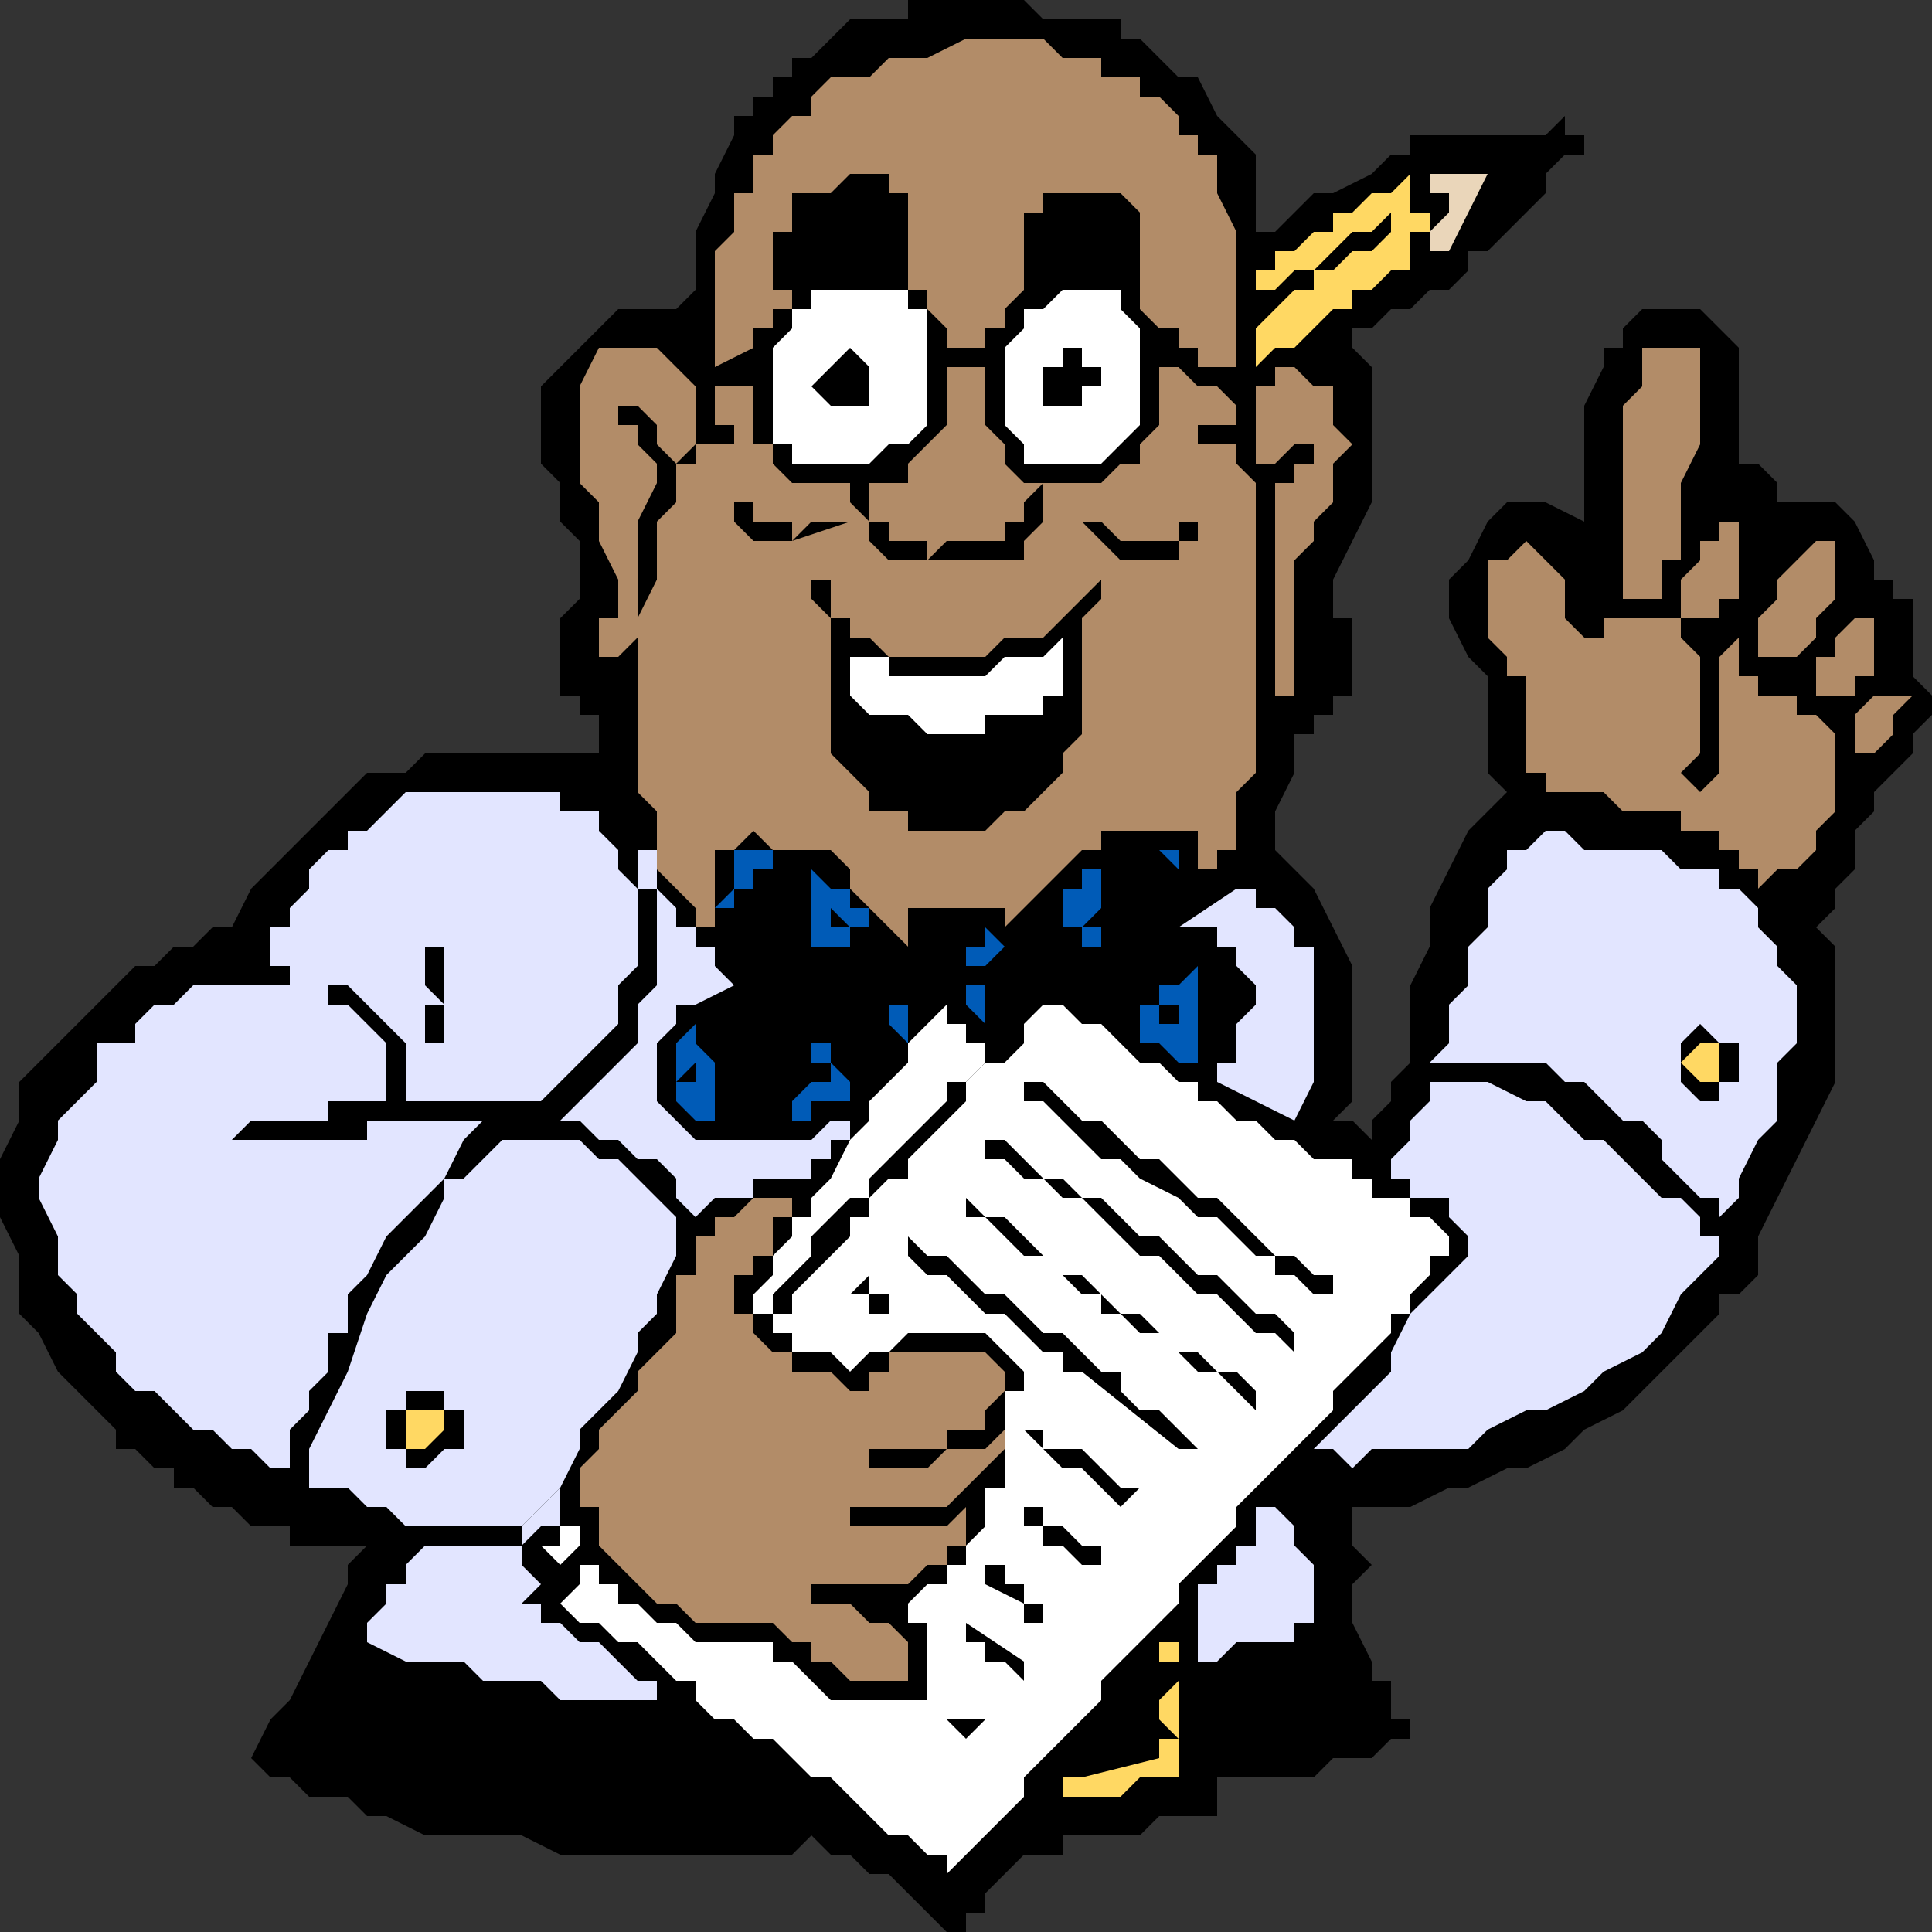
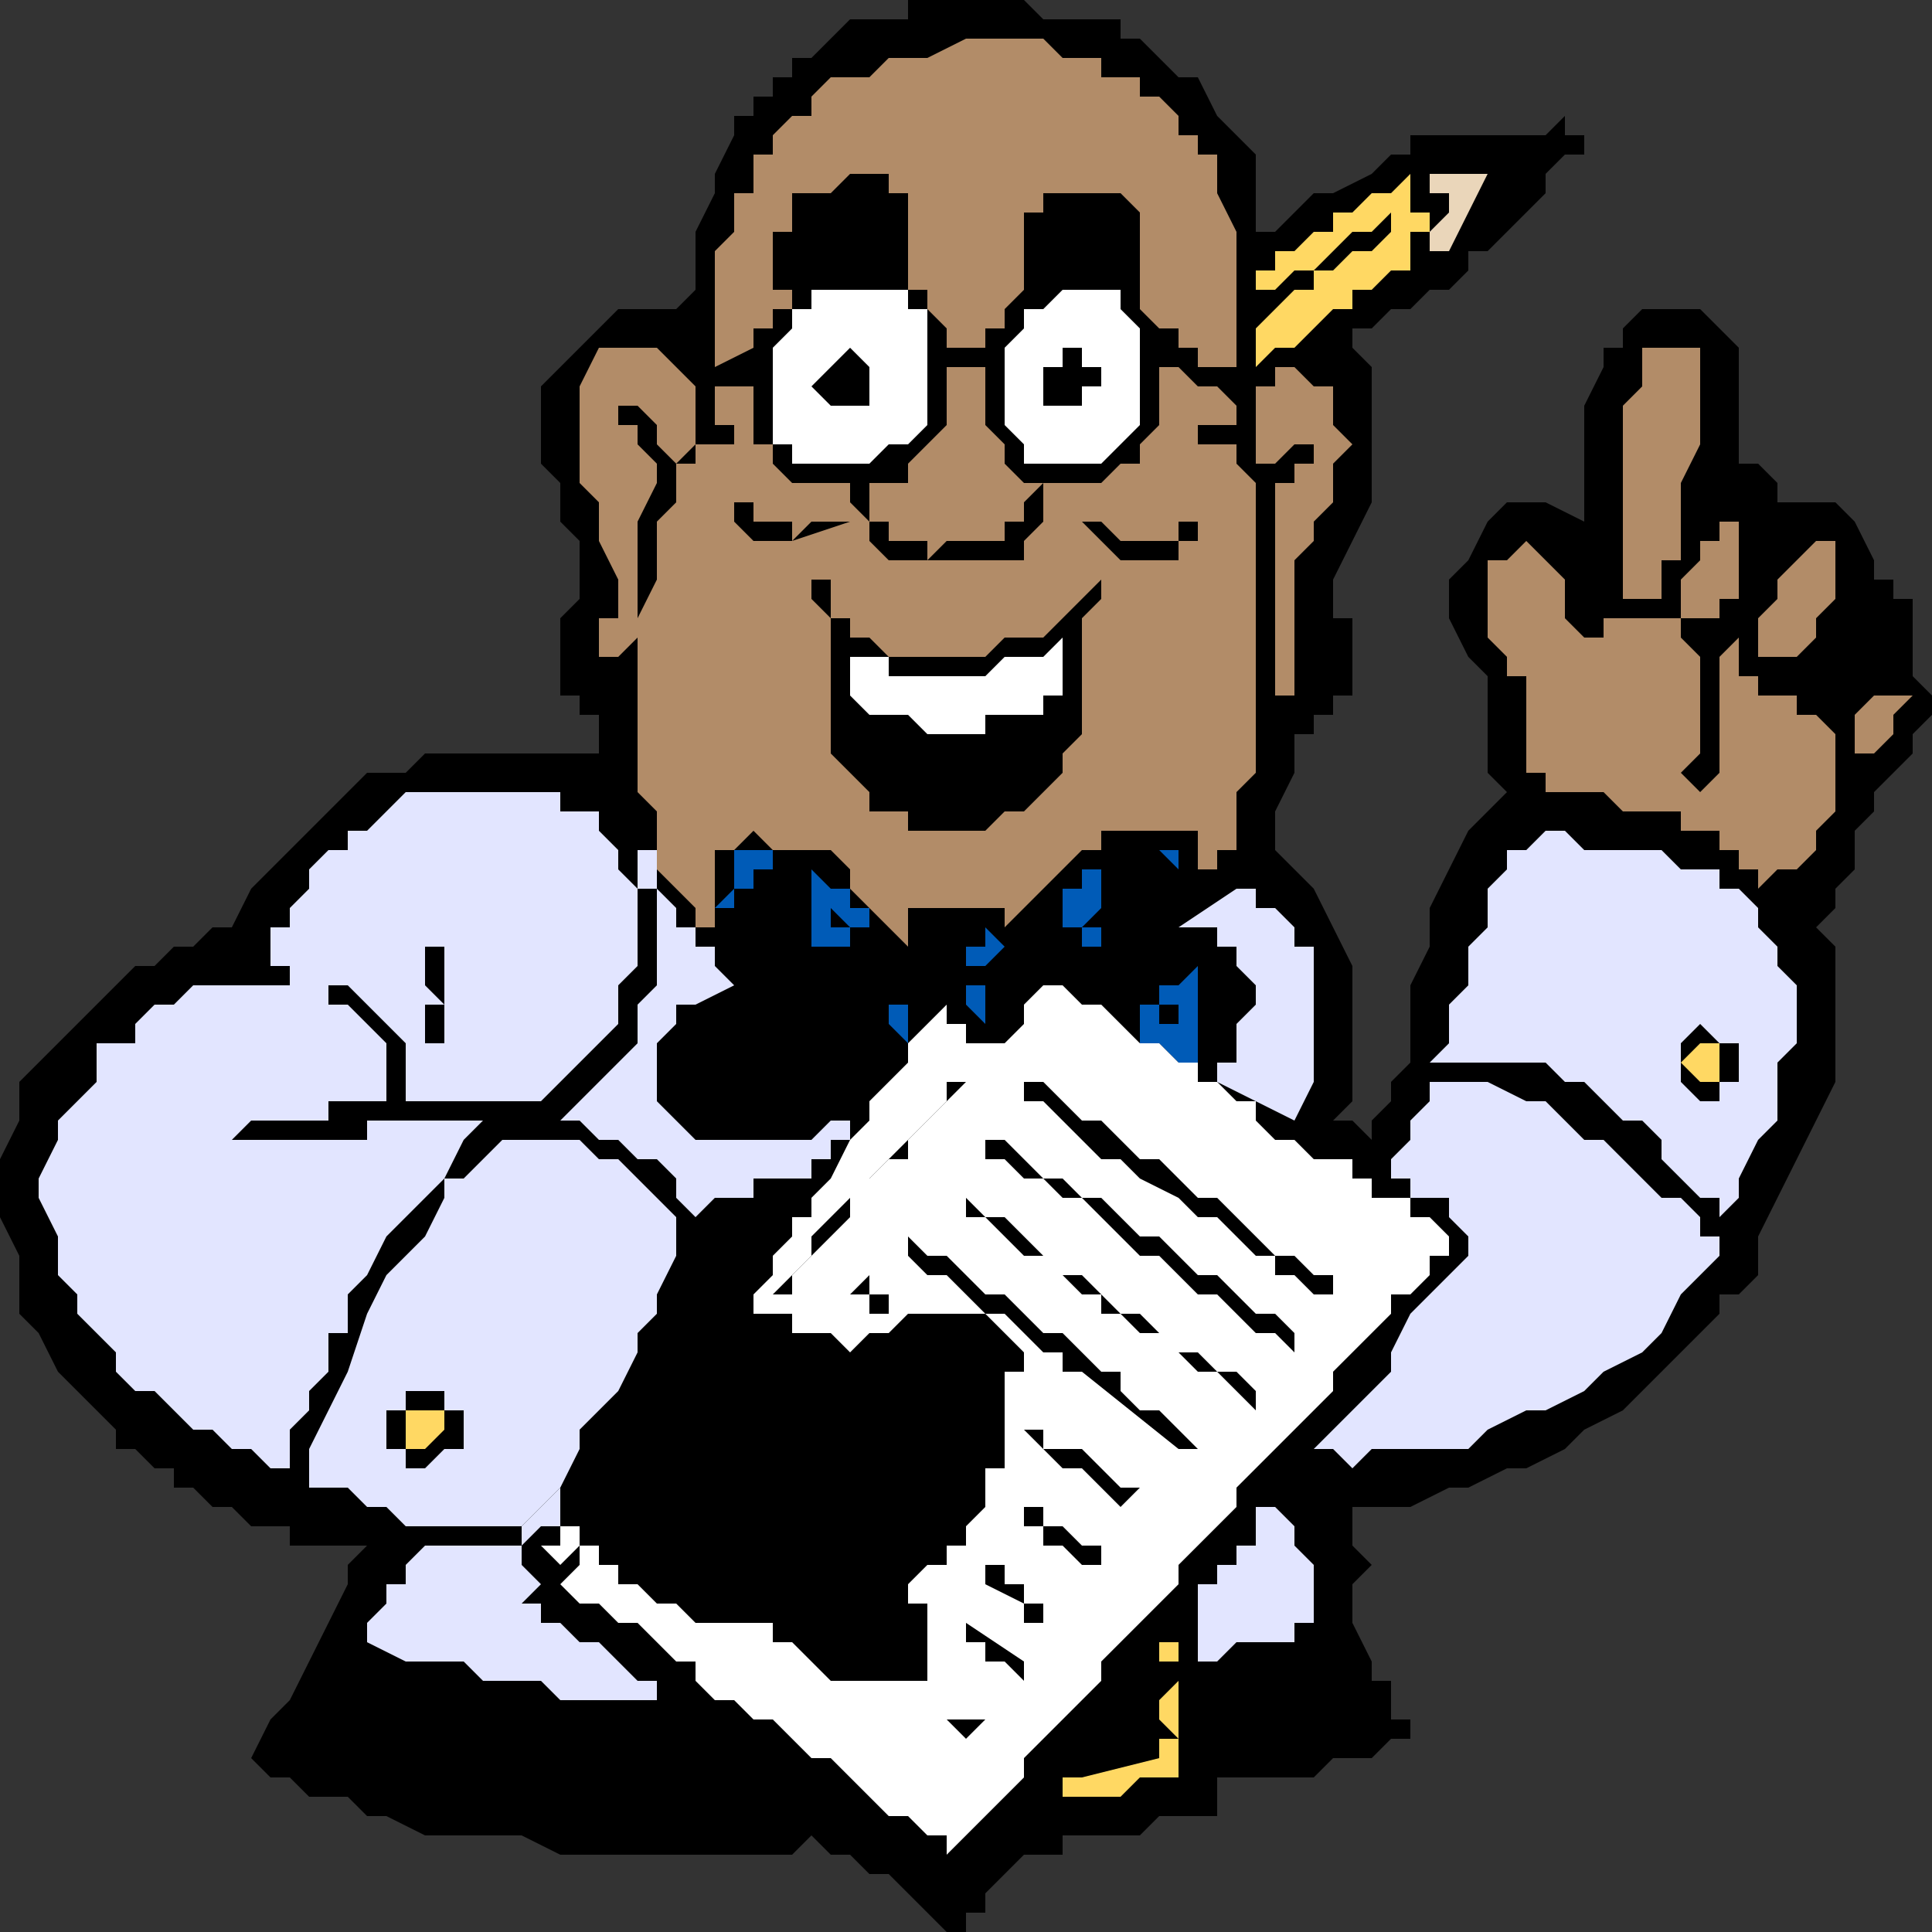
<svg xmlns="http://www.w3.org/2000/svg" width="100" height="100" fill-rule="evenodd" stroke-linecap="round" preserveAspectRatio="none">
  <rect width="100%" height="100%" fill="#333333" stroke="none" />
  <style>.brush0{fill:#fff}.brush1{fill:#000}.pen1{stroke:none}.brush2{fill:#b28c68}.brush4{fill:#ffd863}.brush5{fill:#e2e5ff}.brush6{fill:#005bb7}</style>
  <path fill-rule="nonzero" d="m59 2 1 1 1 1h1l1 2 1 1 1 1v4h1l1-1 1-1h1l2-1 1-1h1V7h7l1-1v1h1v1h-1l-1 1v1l-1 1-1 1-1 1h-1v1l-1 1h-1l-1 1h-1l-1 1h-1v1h-1 1l1 1v7l-1 2-1 2v2h1v4h-1v1h-1v1h-1v2l-1 2v2l2 2 1 2 1 2v7l-1 1h1l1 1v-1l1-1v-1l1-1v-4l1-2v-2l1-2 1-2 2-2-1-1v-5l-1-1-1-2v-2l1-1 1-2 1-1h2l2 1v-6l1-2v-1h1v-1l1-1h3l1 1 1 1v6l-1 1 1-1h1l1 1v1h3l1 1 1 2v1h1v1h1v4l1 1v1l-1 1v1l-1 1-1 1v1l-1 1v2l-1 1v1l-1 1 1 1v7l-1 2-1 2-1 2-1 2v2l-1 1h-1v1l-1 1-1 1-1 1-1 1-1 1-2 1-1 1-2 1h-1l-2 1h-1l-2 1h-3v2l1 1-1 1v2l1 2v1h1v2h1v1h-1l-1 1h-2l-1 1h-5v2h-3l-1 1h-4v1h-2l-1 1-1 1v1h-1v1h-1l-1-1-1-1-1-1h-1l-1-1h-1l-1-1-1 1H29l-2-1h-5l-2-1h-1l-1-1h-2l-1-1h-1l-1-1 1-2 1-1 1-2 1-2 1-2v-1l1-1h-4v-1h-2l-1-1h-1l-1-1H9v-1H8l-1-1H6v-1l-1-1-1-1-1-1-1-2-1-1v-3l-1-2v-3l1-2v-2l1-1 1-1 1-1 1-1 1-1 1-1h1l1-1h1l1-1h1l1-2 2-2 1-1 2-2 1-1h2l1-1h9v-2h-1v-1h-1v-4l1-1v-3l-1-1v-2l-1-1v-4l1-1 2-2 1-1h3v1-1l1-1v-3l1-2V9l1-2V6h1V5h1V4h1V3h1l1-1 1-1h3V0h6l1 1h4v1h1z" class="pen1 brush1" />
  <path fill-rule="nonzero" d="M61 6v1h1v1h1v2l1 2v8-1h-2v-1h-1v-1h-1l-1-1v-5l-1-1h-4v1h-1v4l-1 1v1h-1v1h-2v-1l-1-1v-1h-1v-5h-1V9h-2l-1 1h-2v2h-1v3h1v1h-1v1h-1v1l-2 1v-6l1-1v-2h1V8h1V7l1-1h1V5l1-1h2l1-1h2l2-1h4l1 1h2v1h2v1h1l1 1z" class="pen1 brush2" />
  <path fill-rule="nonzero" d="m77 9-2 4h-1v-1l1-1v-1h-1V9h4-1z" class="pen1" style="fill:#ead6ba" />
  <path fill-rule="nonzero" d="M74 11v1h-1v2h-1l-1 1h-1v1h-1l-1 1-1 1h-1l-1 1v-2l1-1 1-1h1v-1h1l1-1h1l1-1v-1l-1 1h-1l-1 1-1 1h-1l-1 1h-1v-1h1v-1h1l1-1h1v-1h1l1-1h1l1-1v2h1z" class="pen1 brush4" />
  <path fill-rule="nonzero" d="M48 21v1l-1 1h-1l-1 1h-4v-1h-1v-5l1-1v-1h1v-1h5v1h1v5zm10-5 1 1v5l-1 1-1 1h-4v-1l-1-1v-4l1-1v-1h1l1-1h3v1z" class="pen1 brush0" />
  <path fill-rule="nonzero" d="M36 20v3l-1 1-1-1v-1l-1-1h-1v1h1v1l1 1v1l-1 2v6l-1 1h-1v-2h1v-2l-1-2v-2l-1-1v-5l1-2h3l1 1 1 1zm52 2v1l-1 2v4h-1v2h-2V21l1-1v-2h3v4z" class="pen1 brush2" />
  <path fill-rule="nonzero" d="M45 19v2h-2l-1-1 1-1 1-1 1 1zm12 0v1h-1v1h-2v-2h1v-1h1v1h1z" class="pen1 brush1" />
  <path fill-rule="nonzero" d="M64 21v1h-2v1h2v1l1 1v15l-1 1v3h-1v1h-1v-2h-5v1h-1l-1 1-1 1-1 1-1 1v-1h-5v2l-1-1-1-1-1-1v-1l-1-1h-3l-1-1-1 1h-1v4h-1v-1l-1-1-1-1v-3l-1-1v-9l1-2v-3l1-1v-2h1v-1h2v-1h-1v-2h2v-1 4h1v1l1 1h3v1l1 1v1l1 1h7v-1l1-1v-2h3l1-1h1v-1l1-1v-3h1l1 1h1l1 1z" class="pen1 brush2" />
  <path fill-rule="nonzero" d="M51 19v3l1 1v1l1 1h1l-1 1v1h-1v1h-3l-1 1v-1h-2v-1h-1v-2h2v-1l1-1 1-1v-3h2zm18 2v1l1 1-1 1v2l-1 1v1l-1 1v7h-1V25h1v-1h1v-1h-1l-1 1h-1v-4h1v-1h1l1 1h1v1z" class="pen1 brush2" />
  <path fill-rule="nonzero" d="M41 27v1l1-1h2l-3 1h-2l-1-1v-1h1v1h2zm18 1h2v-1h1v1h-1v1h-3l-1-1-1-1h1l1 1h1z" class="pen1 brush1" />
  <path fill-rule="nonzero" d="M90 28v3h-1v1h-2v-1 1-2l1-1v-1h1v-1h1v1zm2 6h-1v-2l1-1v-1l1-1 1-1h1v3l-1 1v1l-1 1h-1z" class="pen1 brush2" />
  <path fill-rule="nonzero" d="M82 33v1-1h1v-1h4v1l1 1v5l-1 1 1 1 1-1v-6l1-1v2h1v1h2v-1 2h1l1 1v4l-1 1v1l-1 1h-1l-1 1v-1h-1v-1h-1v-1h-2v-1h-3l-1-1h-3v-1h-1v-5h-1v-1l-1-1v-4h1l1-1 1 1 1 1v2l1 1z" class="pen1 brush2" />
  <path fill-rule="nonzero" d="M43 31v1h1v1h1l1 1h5l1-1h2l1-1 1-1 1-1v1l-1 1v6l-1 1v1l-1 1-1 1h-1l-1 1h-4v-1h-2v-1l-1-1-1-1v-7l-1-1v-1h1v1z" class="pen1 brush1" />
-   <path fill-rule="nonzero" d="M97 33v2h-1v1h-2v-2h1v-1l1-1h1v1z" class="pen1 brush2" />
  <path fill-rule="nonzero" d="M55 33v3h-1v1h-3v1h-3l-1-1h-2l-1-1v-3 1h2v1h5l1-1h2l1-1z" class="pen1 brush0" />
  <path fill-rule="nonzero" d="M97 39h-1v-2l1-1h2l-1 1v1l-1 1z" class="pen1 brush2" />
  <path fill-rule="nonzero" d="m31 43 1 1v1l1 1v4l-1 1v2l-1 1-1 1-1 1-1 1h-7v-3l-1-1-1-1-1-1h-1v1h1l1 1 1 1v3h-3v1h-4l-1 1h7v-1h6l-1 1-1 2-1 1-1 1-1 1-1 2-1 1v2h-1v2l-1 1v1l-1 1v2h-1l-1-1h-1l-1-1h-1l-1-1-1-1H7l-1-1v-1l-1-1-1-1v-1l-1-1v-2l-1-2v-1l1-2v-1l1-1 1-1v-2h2v-1l1-1h1l1-1h5v-1h-1v-2h1v-1l1-1v-1l1-1h1v-1h1l1-1 1-1h8v1h2v1zm59 3 1 1v1l1 1v1l1 1v3l-1 1v3l-1 1-1 2v1l-1 1v-1h-1l-1-1-1-1v-1l-1-1h-1l-1-1-1-1h-1l-1-1h-6l1-1v-2l1-1v-2l1-1v-2l1-1v-1h1l1-1h1l1 1h4l1 1h2v1h1z" class="pen1 brush5" />
  <path fill-rule="nonzero" d="M61 45v1-1l-1-1h1v1zm-21-1v1h-1v1h-1v1h-1l1-1v-2h2z" class="pen1 brush6" />
  <path fill-rule="nonzero" d="M34 45v1l1 1v1h1v1h1v1l1 1-2 1h-1v1l-1 1v3l1 1 1 1h6l1-1h1v1h-1v1h-1v1h-3v1h-2l-1 1-1-1v-1l-1-1h-1l-1-1h-1l-1-1h-1l1-1 1-1 1-1 1-1v-2l1-1v-5h-1v-2h1v1z" class="pen1 brush5" />
  <path fill-rule="nonzero" d="M57 44v3l-1 1h1v1h-1v-1h-1v-2h1v-1h1v-1zm-12 3v1h-1v1h-2v1-5l1 1h1v1h1z" class="pen1 brush6" />
  <path fill-rule="nonzero" d="M68 51v5l-1 2-4-2v-1h1v-2l1-1v-1l-1-1v-1h-1v-1h-2l3-2h1v1h1l1 1v1h1v2z" class="pen1 brush5" />
  <path fill-rule="nonzero" d="M56 47v-1 1zm-12 1h-1v-1l1 1z" class="pen1 brush1" />
  <path fill-rule="nonzero" d="m52 49-1 1h-1v-2h1l1 1z" class="pen1 brush6" />
  <path fill-rule="nonzero" d="M51 49h-1v-1h1v1zm-28 3v2h-1v-2h1l-1-1v-3 1h1v3z" class="pen1 brush1" />
  <path fill-rule="nonzero" d="M62 52v3h-1l-1-1h-1v-2h1v-1h1l1-1v2zm-11 1-1-1v-1h2-1v2zm-5-1h1v2l-1-1v-1h1-1z" class="pen1 brush6" />
-   <path fill-rule="nonzero" d="m65 58 1 1h1l1 1h2v1h1v1h2v1h1l1 1v1h-1v1l-1 1v1h-1v1l-1 1-1 1-1 1v1l-1 1-1 1-1 1-1 1-1 1v1l-1 1-1 1-1 1v1l-1 1-1 1-1 1-1 1v1l-1 1-1 1-1 1-1 1v1l-1 1-1 1-1 1-1 1v-1h-1l-1-1h-1l-1-1-1-1-1-1h-1l-1-1-1-1h-1l-1-1h-1l-1-1v-1h-1l-1-1-1-1h-1l-1-1h-1l-1-1 1-1v-1h1v1h1v1h1l1 1h1l1 1h4v1h1l1 1 1 1h5v-4h-1v-1h-1 1l1-1h1v-1h1v-1l1-1v-2h1v-5h1v-1l-1-1-1-1h-4l-1 1h-1l-1 1-1-1h-2v-1h-1v-1h1v-1l1-1 1-1 1-1v-1h1v-1l1-1h1v-1l1-1 1-1 1-1v-1l1-1h1l1-1v-1l1-1h1l1 1h1l1 1 1 1h1l1 1h1v1h1l1 1h1z" class="pen1 brush0" />
+   <path fill-rule="nonzero" d="m65 58 1 1h1l1 1h2v1h1v1h2v1h1l1 1v1h-1v1l-1 1h-1v1l-1 1-1 1-1 1v1l-1 1-1 1-1 1-1 1-1 1v1l-1 1-1 1-1 1v1l-1 1-1 1-1 1-1 1v1l-1 1-1 1-1 1-1 1v1l-1 1-1 1-1 1-1 1v-1h-1l-1-1h-1l-1-1-1-1-1-1h-1l-1-1-1-1h-1l-1-1h-1l-1-1v-1h-1l-1-1-1-1h-1l-1-1h-1l-1-1 1-1v-1h1v1h1v1h1l1 1h1l1 1h4v1h1l1 1 1 1h5v-4h-1v-1h-1 1l1-1h1v-1h1v-1l1-1v-2h1v-5h1v-1l-1-1-1-1h-4l-1 1h-1l-1 1-1-1h-2v-1h-1v-1h1v-1l1-1 1-1 1-1v-1h1v-1l1-1h1v-1l1-1 1-1 1-1v-1l1-1h1l1-1v-1l1-1h1l1 1h1l1 1 1 1h1l1 1h1v1h1l1 1h1z" class="pen1 brush0" />
  <path fill-rule="nonzero" d="M51 54v1l-1 1h-1v1l-1 1-1 1-1 1-1 1v1h-1l-1 1-1 1v1l-1 1-1 1v1h-1v-1l1-1v-1l1-1v-1h1v-1l1-1 1-2 1-1v-1l1-1 1-1v-1l1-1 1-1v1h1v1h1z" class="pen1 brush0" />
  <path fill-rule="nonzero" d="M61 53h-1v-1h1v1zm29 3h-1v1h-1l-1-1v-2l1-1 1 1h1v2z" class="pen1 brush1" />
-   <path fill-rule="nonzero" d="M37 58h-1l-1-1v-3l1-1v1l1 1v3zm7-1h-2v1h-1v-1l1-1v-2h1v1l1 1v1z" class="pen1 brush6" />
  <path fill-rule="nonzero" d="M89 55v1h-1l-1-1 1-1h1v1z" class="pen1 brush4" />
  <path fill-rule="nonzero" d="M43 56h-1v-1h1v1zm-7 0h-1l1-1v1z" class="pen1 brush1" />
  <path fill-rule="nonzero" d="m89 65-1 1-1 1-1 2-1 1-2 1-1 1-2 1h-1l-2 1-1 1h-5l-1 1-1-1h-1l1-1 1-1 1-1 1-1v-1l1-2 1-1 1-1 1-1v-1l-1-1v-1h-2v-1h-1v-1l1-1v-1l1-1v-1h3l2 1h1l1 1 1 1h1l1 1 1 1 1 1h1l1 1v1h1v1z" class="pen1 brush5" />
  <path fill-rule="nonzero" d="m55 57 1 1h1l1 1 1 1h1l1 1 1 1h1l1 1 1 1 1 1h1l1 1h1v1h1-2l-1-1h-1v-1h-1l-1-1-1-1h-1l-1-1-2-1-1-1h-1l-1-1-1-1-1-1h-1v-1h1l1 1z" class="pen1 brush1" />
  <path fill-rule="nonzero" d="M35 63v2l-1 2v1l-1 1v1l-1 2-1 1-1 1v1l-1 2-1 1-1 1h-6l-1-1h-1l-1-1h-2v-2l1-2 1-2 1-3 1-2 2-2 1-2v-1h1l1-1 1-1h4l1 1h1l1 1 1 1 1 1z" class="pen1 brush5" />
  <path fill-rule="nonzero" d="M67 69v1l-1-1h-1l-1-1-1-1h-1l-1-1-1-1h-1l-1-1-1-1-1-1h-1l-1-1h-1l-1-1h-1v-1h1l1 1 1 1h1l1 1h1l1 1 1 1h1l1 1 1 1h1l1 1 1 1h1l1 1zm-2 3v1l-1-1-1-1h-1l-1-1-1-1h-1l-1-1h-1v-1h-1l-1-1-1-1h-1l-1-1-1-1h-1v-1h-1 1l1 1h1l1 1 1 1 1 1h1l1 1 1 1h1l1 1 1 1h1l1 1h1l1 1z" class="pen1 brush1" />
-   <path fill-rule="nonzero" d="M41 62v1h-1v2h-1v1h-1v2h1v1l1 1h1v1h2l1 1h1v-1h1v-1h5l1 1v1l-1 1v1h-2v1h-4v1h3l1-1h2l1-1v1l-1 1-1 1-1 1h-5v1h5l1-1v2h-1v1h-1l-1 1h-5v1h2l1 1h1l1 1v2h-3l-1-1h-1v-1h-1l-1-1h-4l-1-1h-1l-1-1-1-1-1-1v-2h-1v-2l1-1v-1l1-1 1-1v-1l1-1 1-1v-3h1v-2h1v-1h1l1-1h2z" class="pen1 brush2" />
  <path fill-rule="nonzero" d="M62 75v1-1h-1l-5-4h-1v-1h-1l-1-1-1-1h-1l-1-1-1-1h-1l-1-1v-1l1 1h1l1 1 1 1h1l1 1 1 1h1l1 1 1 1h1v1l1 1h1l1 1 1 1zm-16-7h-1v-1h-1l1-1v1h1v1zm-22 5v2h-1l-1 1h-1v-1h-1v-2h1v-1h2v1h1z" class="pen1 brush1" />
  <path fill-rule="nonzero" d="m23 74-1 1h-1v-2h2v1z" class="pen1 brush4" />
  <path fill-rule="nonzero" d="m59 77-1 1-1-1-1-1h-1l-1-1-1-1h1v1h2l1 1 1 1h1z" class="pen1 brush1" />
  <path fill-rule="nonzero" d="M29 78v1h-1l-1 1v1l1 1-1 1h1v1h1l1 1h1l1 1 1 1h1v1h-5l-1-1h-3l-1-1h-3l-2-1v-1l1-1v-1h1v-1l1-1h5v-1l2-2v1z" class="pen1 brush5" />
  <path fill-rule="nonzero" d="M57 81h-1l-1-1h-1v-1h-1v-1h1v1h1l1 1h1v1z" class="pen1 brush1" />
  <path fill-rule="nonzero" d="M68 83v1h-1v1h-3l-1 1h-1v-4h1v-1h1v-1h1v-2h1l1 1v1l1 1v2z" class="pen1 brush5" />
  <path fill-rule="nonzero" d="m30 80-1 1-1-1h1v-1h1v1z" class="pen1 brush0" />
  <path fill-rule="nonzero" d="M54 83v1h-1v-1l-2-1v-1h1v1h1v1h1zm-1 4-1-1h-1v-1h-1v-1l3 2v1z" class="pen1 brush1" />
  <path fill-rule="nonzero" d="M61 85v1h-2 1v-1h1zm0 2v5h-2l-1 1h-3v-2 1h1l4-1v-1h1l-1-1v-1l1-1z" class="pen1 brush4" />
  <path fill-rule="nonzero" d="m51 89-1 1-1-1v-1 1h2z" class="pen1 brush1" />
</svg>